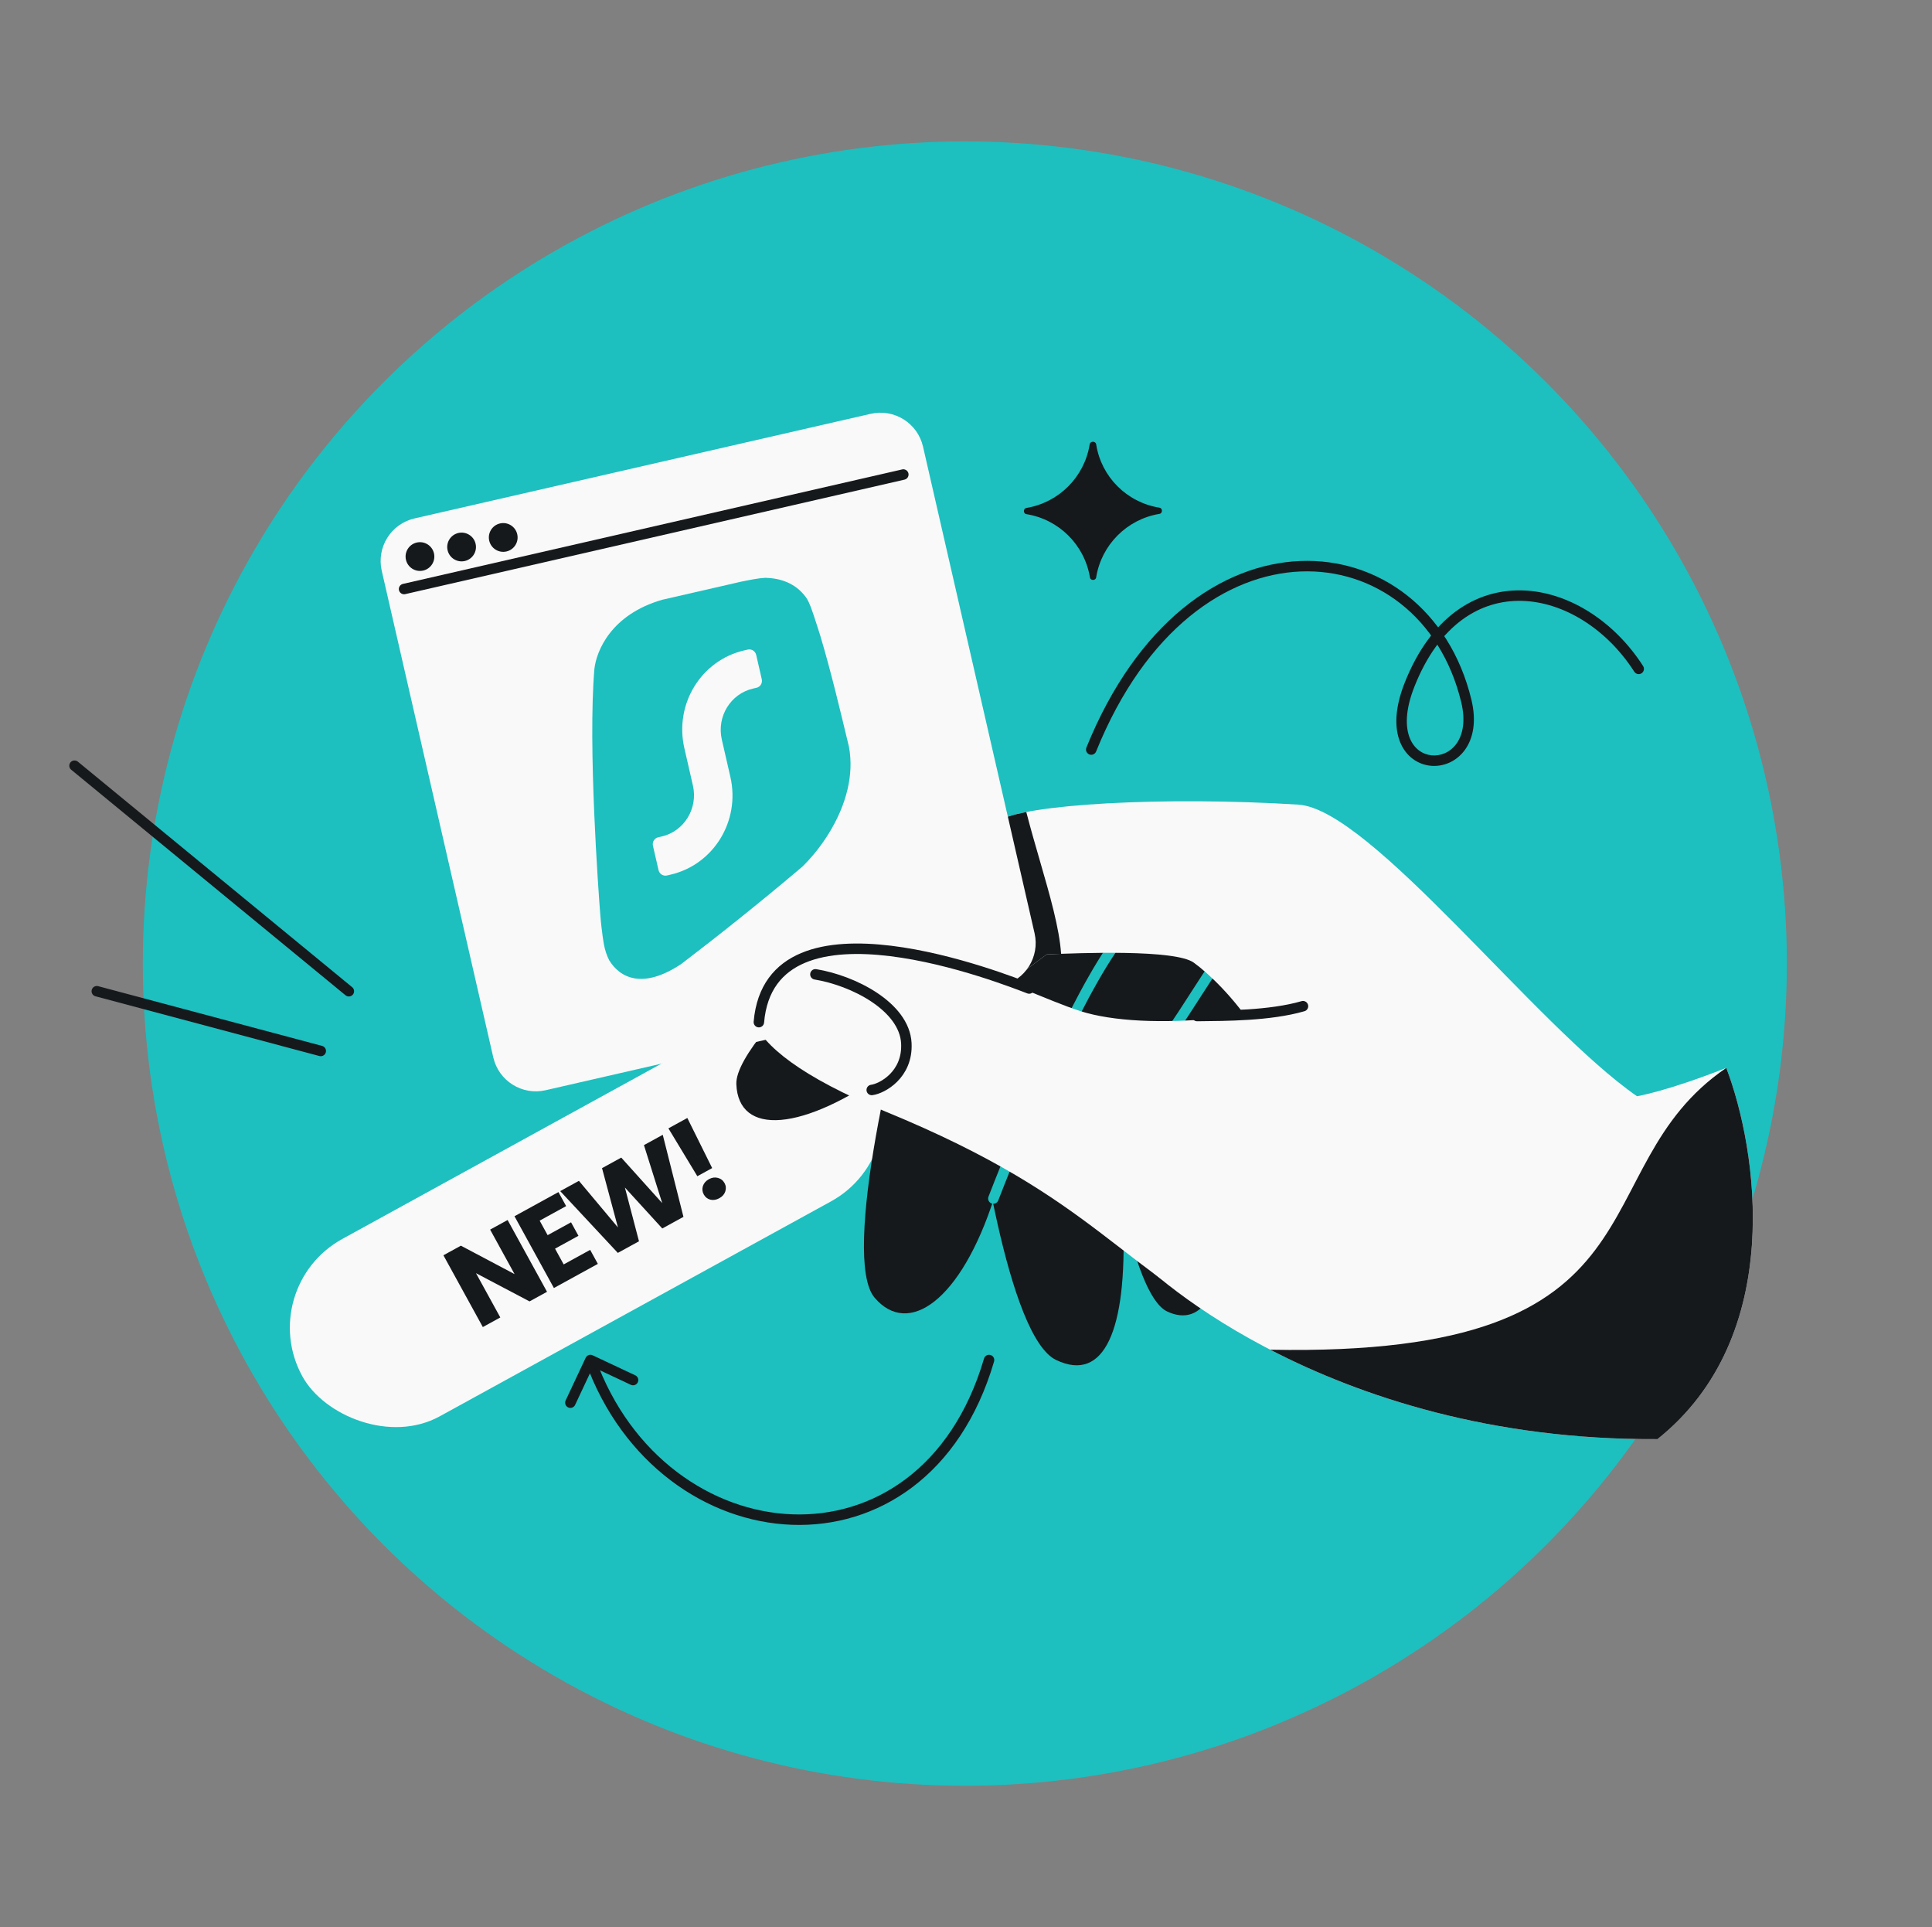
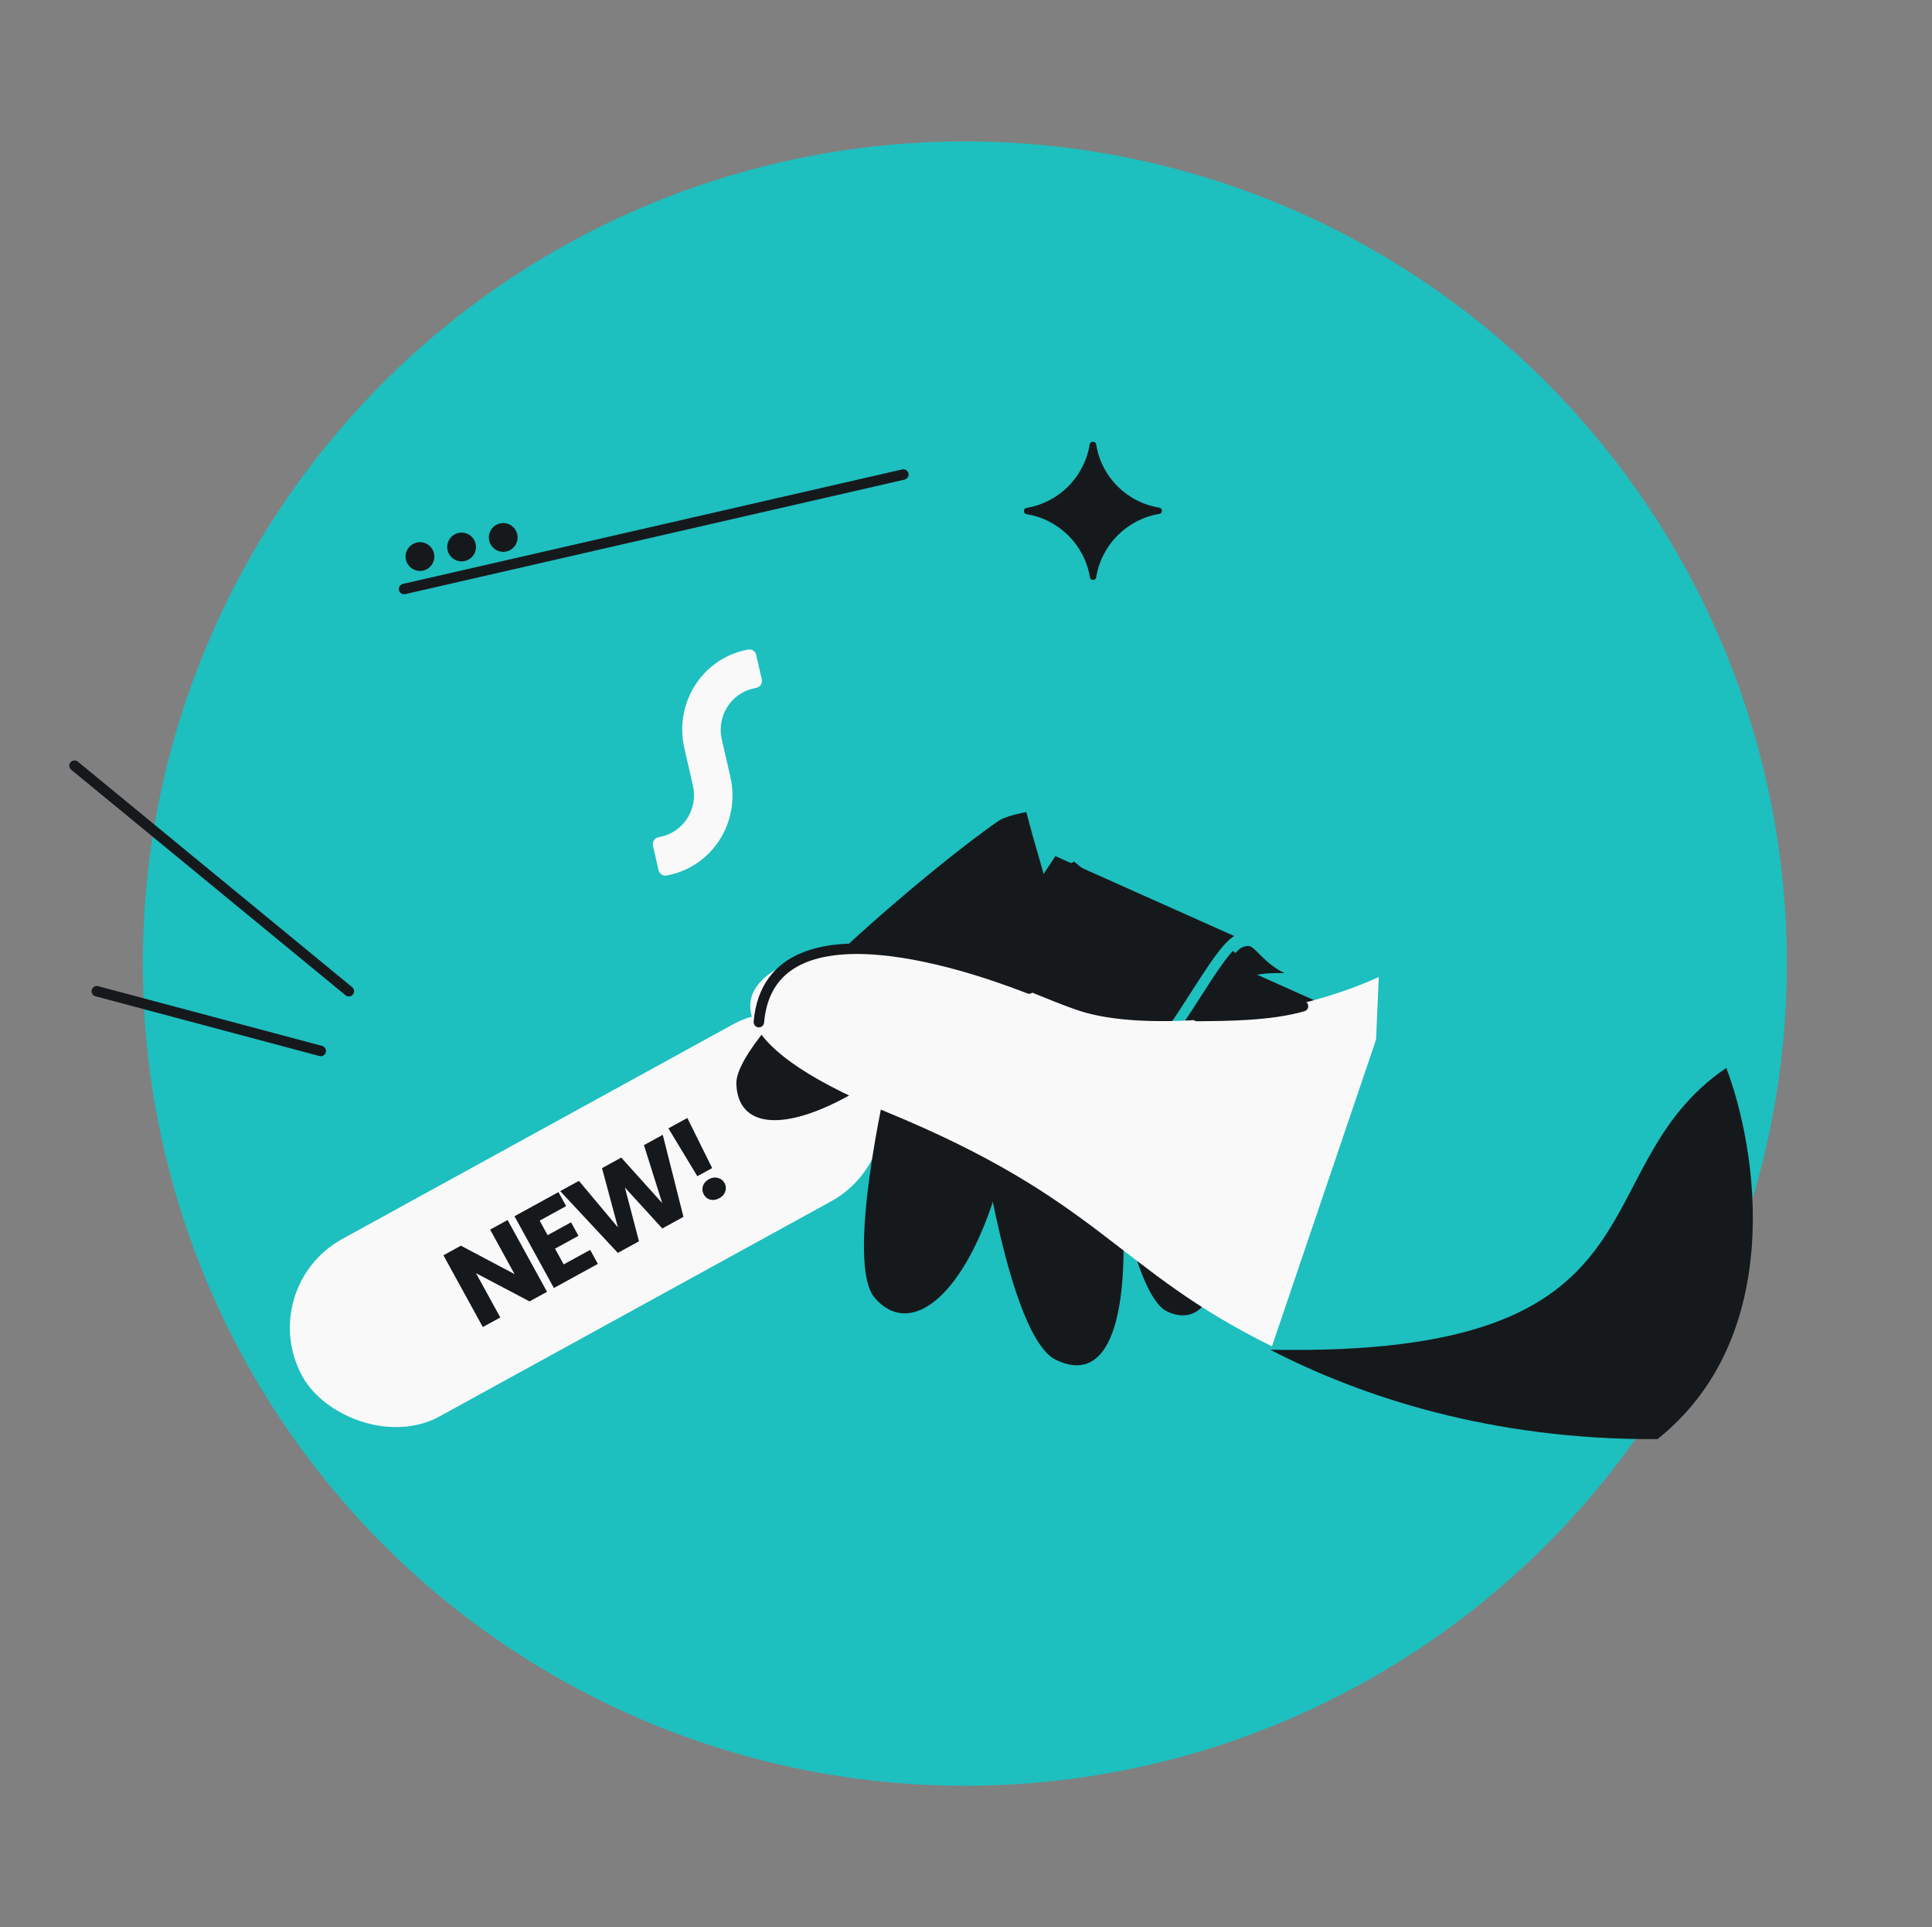
<svg xmlns="http://www.w3.org/2000/svg" width="369" height="368" viewBox="0 0 369 368" fill="none">
  <rect x="0" y="0" width="369" height="368" fill="#808080" stroke="none" />
  <circle cx="184.278" cy="184" r="157" fill="#1EBFBF" />
-   <path d="M269.21 130.759L268.28 130.391L269.21 130.759ZM280.045 133.792L281.017 133.556L280.045 133.792ZM113.19 258.796C112.69 258.561 112.094 258.776 111.86 259.276L108.032 267.421C107.797 267.921 108.012 268.517 108.512 268.752C109.012 268.987 109.607 268.772 109.842 268.272L113.244 261.031L120.485 264.434C120.985 264.668 121.58 264.454 121.815 263.954C122.05 263.454 121.835 262.858 121.336 262.623L113.19 258.796ZM189.86 259.983C190.015 259.453 189.712 258.898 189.182 258.742C188.652 258.587 188.096 258.89 187.941 259.42L189.86 259.983ZM207.494 142.754C207.287 143.266 207.534 143.849 208.046 144.056C208.558 144.264 209.141 144.016 209.348 143.504L207.494 142.754ZM312.14 128.265C312.438 128.73 313.057 128.865 313.522 128.567C313.986 128.269 314.121 127.65 313.823 127.185L312.14 128.265ZM268.28 130.391C266.382 135.193 266.311 138.987 267.413 141.706C268.525 144.451 270.791 145.976 273.216 146.221C275.623 146.465 278.134 145.443 279.755 143.239C281.381 141.027 282.036 137.742 281.017 133.556L279.073 134.029C279.99 137.793 279.336 140.432 278.144 142.054C276.945 143.684 275.124 144.404 273.417 144.231C271.728 144.06 270.099 143.01 269.266 140.955C268.423 138.873 268.355 135.642 270.14 131.126L268.28 130.391ZM281.017 133.556C276.843 116.414 263.341 106.527 248.343 107.127C233.354 107.726 217.198 118.77 207.494 142.754L209.348 143.504C218.849 120.023 234.436 109.684 248.423 109.125C262.401 108.566 275.108 117.743 279.073 134.029L281.017 133.556ZM313.823 127.185C308.31 118.592 299.521 112.97 290.736 112.739C281.85 112.506 273.262 117.79 268.28 130.391L270.14 131.126C274.878 119.143 282.8 114.532 290.683 114.739C298.666 114.948 306.902 120.101 312.14 128.265L313.823 127.185ZM187.941 259.42C181.763 280.48 166.569 289.727 151.328 289.168C136.031 288.606 120.485 278.161 113.705 259.362L111.824 260.04C118.862 279.554 135.087 290.573 151.255 291.166C167.48 291.761 183.445 281.852 189.86 259.983L187.941 259.42Z" fill="#16191C" />
  <path d="M14.234 146.211L66.626 189.278M61.262 200.685L18.489 189.278" stroke="#16191C" stroke-width="2" stroke-linecap="round" />
  <path d="M196.11 98.19C195.372 98.13 195.37 97.05 196.108 96.982C202.263 95.933 207.086 91.09 208.11 84.931C208.178 84.16 209.304 84.158 209.375 84.928C210.366 91.083 215.21 95.907 221.369 96.93C222.107 96.996 222.11 98.076 221.371 98.138C215.216 99.187 210.393 104.03 209.37 110.189C209.304 110.927 208.224 110.93 208.161 110.192C207.113 104.037 202.27 99.213 196.11 98.19Z" fill="#16191C" />
  <path d="M145.687 199.225L129.092 203.079" stroke="#16191C" stroke-width="2" stroke-linecap="round" />
  <rect x="48.449" y="245.88" width="123.884" height="38.643" rx="19.321" transform="rotate(-28.775 48.449 245.88)" fill="#F9F9F9" />
  <path d="M104.479 246.673L101.14 248.506L90.912 243.119L95.556 251.573L92.217 253.407L84.689 239.7L88.028 237.866L98.277 243.293L93.612 234.799L96.951 232.966L104.479 246.673ZM103.072 233.086L104.595 235.859L109.066 233.403L110.481 235.98L106.01 238.436L107.661 241.443L112.718 238.666L114.188 241.341L105.792 245.952L98.264 232.245L106.66 227.634L108.129 230.309L103.072 233.086ZM126.582 216.693L130.536 232.362L126.494 234.582L119.353 226.762L122.043 237.027L118.001 239.246L106.998 227.448L110.571 225.486L118.022 234.38L114.983 223.062L118.654 221.046L126.477 229.737L122.989 218.666L126.582 216.693ZM131.274 213.481L136.02 223.048L133.188 224.603L127.662 215.464L131.274 213.481ZM137.398 228.797C136.812 229.119 136.238 229.214 135.674 229.083C135.117 228.931 134.699 228.602 134.42 228.094C134.134 227.574 134.077 227.038 134.248 226.486C134.433 225.927 134.818 225.487 135.403 225.165C135.976 224.851 136.541 224.769 137.099 224.92C137.669 225.064 138.098 225.397 138.384 225.918C138.662 226.425 138.71 226.958 138.525 227.517C138.346 228.056 137.971 228.482 137.398 228.797Z" fill="#16191C" />
  <path d="M201.716 259.696C192.537 255.314 186.587 214.572 185.041 199.958C184.231 192.288 188.638 182.938 201.571 163.474L253.288 186.583C239.93 184.818 238.949 186.353 233.793 188.459C229.669 190.145 222.075 196.527 213.564 203.175C213.423 207.577 213.964 218.012 214.525 233.568C215.264 254.047 210.896 264.077 201.716 259.696Z" fill="#16191C" />
  <path d="M222.906 250.423C216.035 247.143 211.581 216.645 210.424 205.706C209.817 199.964 213.117 192.966 222.798 178.396L261.51 195.694C251.512 194.373 245.783 195.426 241.923 197.003C238.836 198.265 235.894 203.453 231.775 208.114C232.594 212.039 230.917 218.703 232.495 230.865C234.467 246.067 229.778 253.703 222.906 250.423Z" fill="#16191C" />
  <path d="M167.031 247.78C160.601 240.181 171.112 195.524 175.999 181.488C178.564 174.122 205.46 164.784 205.133 164.518L243.569 195.739C232.229 188.921 224.692 187.238 219.115 187.169C214.654 187.114 208.112 191.957 200.45 195.541C199.186 200.786 194.953 212.988 189.873 228.743C183.523 248.438 173.461 255.379 167.031 247.78Z" fill="#16191C" />
-   <path d="M189.728 228.862C192.643 221.319 197.083 210.576 201.77 200.657C206.451 190.752 211.398 181.623 215.333 177.341L215.376 177.294L215.434 177.267C217.332 176.379 218.618 175.592 219.607 174.927C219.953 174.694 220.269 174.471 220.565 174.262C221.104 173.883 221.579 173.548 222.052 173.281C223.589 172.411 225.192 172.187 229.317 172.707L229.231 173.316C225.138 172.8 223.723 173.05 222.382 173.809C221.935 174.062 221.505 174.365 220.989 174.729C220.688 174.941 220.359 175.173 219.98 175.428" stroke="#1EBFBF" stroke-width="2" stroke-linecap="round" />
  <path d="M221.753 200.832C219.683 203.582 217.546 206.037 215.423 207.724C215.385 208.742 215.294 209.8 215.187 211.028C214.885 214.529 214.461 219.423 214.818 228.782L214.178 228.826C213.82 219.425 214.249 214.467 214.552 210.965C214.662 209.692 214.755 208.612 214.788 207.58L214.793 207.433L214.913 207.339C217.006 205.705 219.143 203.264 221.241 200.477C223.336 197.694 225.381 194.583 227.293 191.619C227.609 191.13 227.921 190.645 228.229 190.166C229.785 187.745 231.242 185.48 232.545 183.659C233.326 182.567 234.058 181.627 234.729 180.903C235.392 180.187 236.025 179.651 236.612 179.411C237.284 179.137 237.866 179.008 238.393 179.015C238.924 179.021 239.381 179.164 239.803 179.401C240.22 179.635 240.603 179.961 240.989 180.331C241.189 180.522 241.405 180.74 241.631 180.968C241.829 181.168 242.033 181.375 242.241 181.578C244.067 183.359 246.898 185.628 253.499 186.5L253.392 187.115C246.635 186.223 243.685 183.882 241.78 182.023C241.55 181.798 241.345 181.591 241.151 181.395C240.937 181.178 240.737 180.976 240.532 180.78C240.156 180.421 239.818 180.137 239.469 179.941C239.126 179.748 238.772 179.641 238.363 179.636C237.95 179.631 237.459 179.731 236.843 179.983C236.399 180.164 235.848 180.608 235.198 181.31" stroke="#1EBFBF" stroke-width="2" />
-   <path d="M190.64 156.8C195.358 153.552 222.394 152.045 247.981 153.649C261.837 154.518 293.333 195.943 312.657 209.329C312.657 209.329 318.201 208.449 329.707 203.918C335.606 219.343 341.237 255.116 316.573 274.808C258.864 275.139 223.867 247.468 215.761 238.795C212.534 235.342 231.894 239.526 232.782 236.327C227.433 220.962 235.273 203.632 239.861 196.888C235.654 190.376 230.781 185.839 228.005 183.822C224.488 181.265 206.353 181.964 199.921 182.244C199.921 182.244 184.236 193.945 170.38 203.935C153.061 216.423 141.022 216.851 140.635 207.032C140.249 197.214 178.008 165.496 190.64 156.8Z" fill="#F9F9F9" />
  <path d="M316.572 274.808C341.237 255.116 335.605 219.343 329.707 203.919C301.199 223.357 320.49 259.264 242.599 257.731C259.905 266.682 284.795 274.99 316.572 274.808Z" fill="#16191C" />
  <path fill-rule="evenodd" clip-rule="evenodd" d="M202.667 182.133C201.617 182.172 200.687 182.211 199.923 182.244C199.923 182.244 184.237 193.945 170.382 203.936C153.063 216.424 141.024 216.851 140.637 207.033C140.25 197.214 178.009 165.497 190.641 156.801C191.592 156.146 193.449 155.562 196.018 155.06C196.834 158.222 197.734 161.332 198.603 164.332C200.536 171.013 202.314 177.154 202.667 182.133Z" fill="#16191C" />
-   <path d="M176.292 85.287C175.263 80.797 170.788 77.991 166.297 79.02L79.177 98.993C74.687 100.023 71.881 104.498 72.91 108.989L94.215 201.916C95.244 206.407 99.719 209.213 104.21 208.183L191.33 188.21C195.821 187.181 198.626 182.706 197.597 178.215L176.292 85.287Z" fill="#F9F9F9" />
  <path d="M141.589 111.064C143.276 110.725 144.867 110.394 146.197 110.332C149.031 110.412 151.891 111.319 153.883 113.99C153.883 113.99 154.298 114.451 154.862 115.925C155.425 117.399 156.719 121.551 156.719 121.551C158.777 128.466 160.499 135.755 162.148 142.617C162.65 145.336 162.492 148.035 161.905 150.603C160.469 156.883 156.46 162.387 153.215 165.517C145.003 172.482 136.976 178.847 130.142 184.059C122.772 188.99 118.398 186.739 116.341 183.348C115.867 182.406 115.546 181.397 115.366 180.439C115.366 180.439 114.918 178.146 114.62 174.28C114.321 170.413 112.267 142.552 113.526 127.739C113.911 124.296 116.699 117.356 126.469 114.531L141.589 111.064Z" fill="#1EBFBF" />
  <path d="M142.825 124.039C143.543 123.874 144.262 124.334 144.43 125.066L145.494 129.707C145.662 130.439 145.215 131.166 144.497 131.331L143.846 131.48C139.535 132.468 136.856 136.831 137.863 141.225L139.497 148.351C141.428 156.772 136.294 165.134 128.031 167.028L127.38 167.178C126.662 167.342 125.943 166.882 125.775 166.15L124.711 161.509C124.543 160.777 124.99 160.05 125.708 159.885L126.359 159.736C130.67 158.748 133.349 154.385 132.341 149.991L130.708 142.865C128.777 134.444 133.911 126.082 142.174 124.188L142.825 124.039Z" fill="#F9F9F9" />
  <circle cx="80.21" cy="106.276" r="2.746" transform="rotate(-12.912 80.21 106.276)" fill="#16191C" />
  <circle cx="88.162" cy="104.451" r="2.746" transform="rotate(-12.912 88.162 104.451)" fill="#16191C" />
  <circle cx="96.114" cy="102.629" r="2.746" transform="rotate(-12.912 96.114 102.629)" fill="#16191C" />
  <path d="M77.177 112.475L172.529 90.614" stroke="#16191C" stroke-width="2" stroke-linecap="round" />
  <path d="M206.315 193.065C218.605 197.029 245.177 194.865 263.335 186.568L262.822 198.507L242.936 257.09C213.001 242.351 210.545 229.258 169.118 212.255C136.586 198.903 140.582 188.389 149.997 184.229C170.3 175.258 194.024 189.101 206.315 193.065Z" fill="#F9F9F9" />
  <path d="M196.563 188.759C192.568 187.259 147.188 168.99 144.939 195.181M228.638 194.015C234.064 193.957 242.561 193.964 248.863 192.136" stroke="#16191C" stroke-width="2" stroke-linecap="round" />
-   <path d="M166.496 208.132C167.486 208.009 169.208 207.282 170.644 205.848C172.092 204.402 173.261 202.226 173.107 199.211C172.926 195.664 170.333 192.661 166.962 190.419C163.581 188.171 159.349 186.639 155.738 186.053" stroke="#16191C" stroke-width="2" stroke-linecap="round" />
</svg>